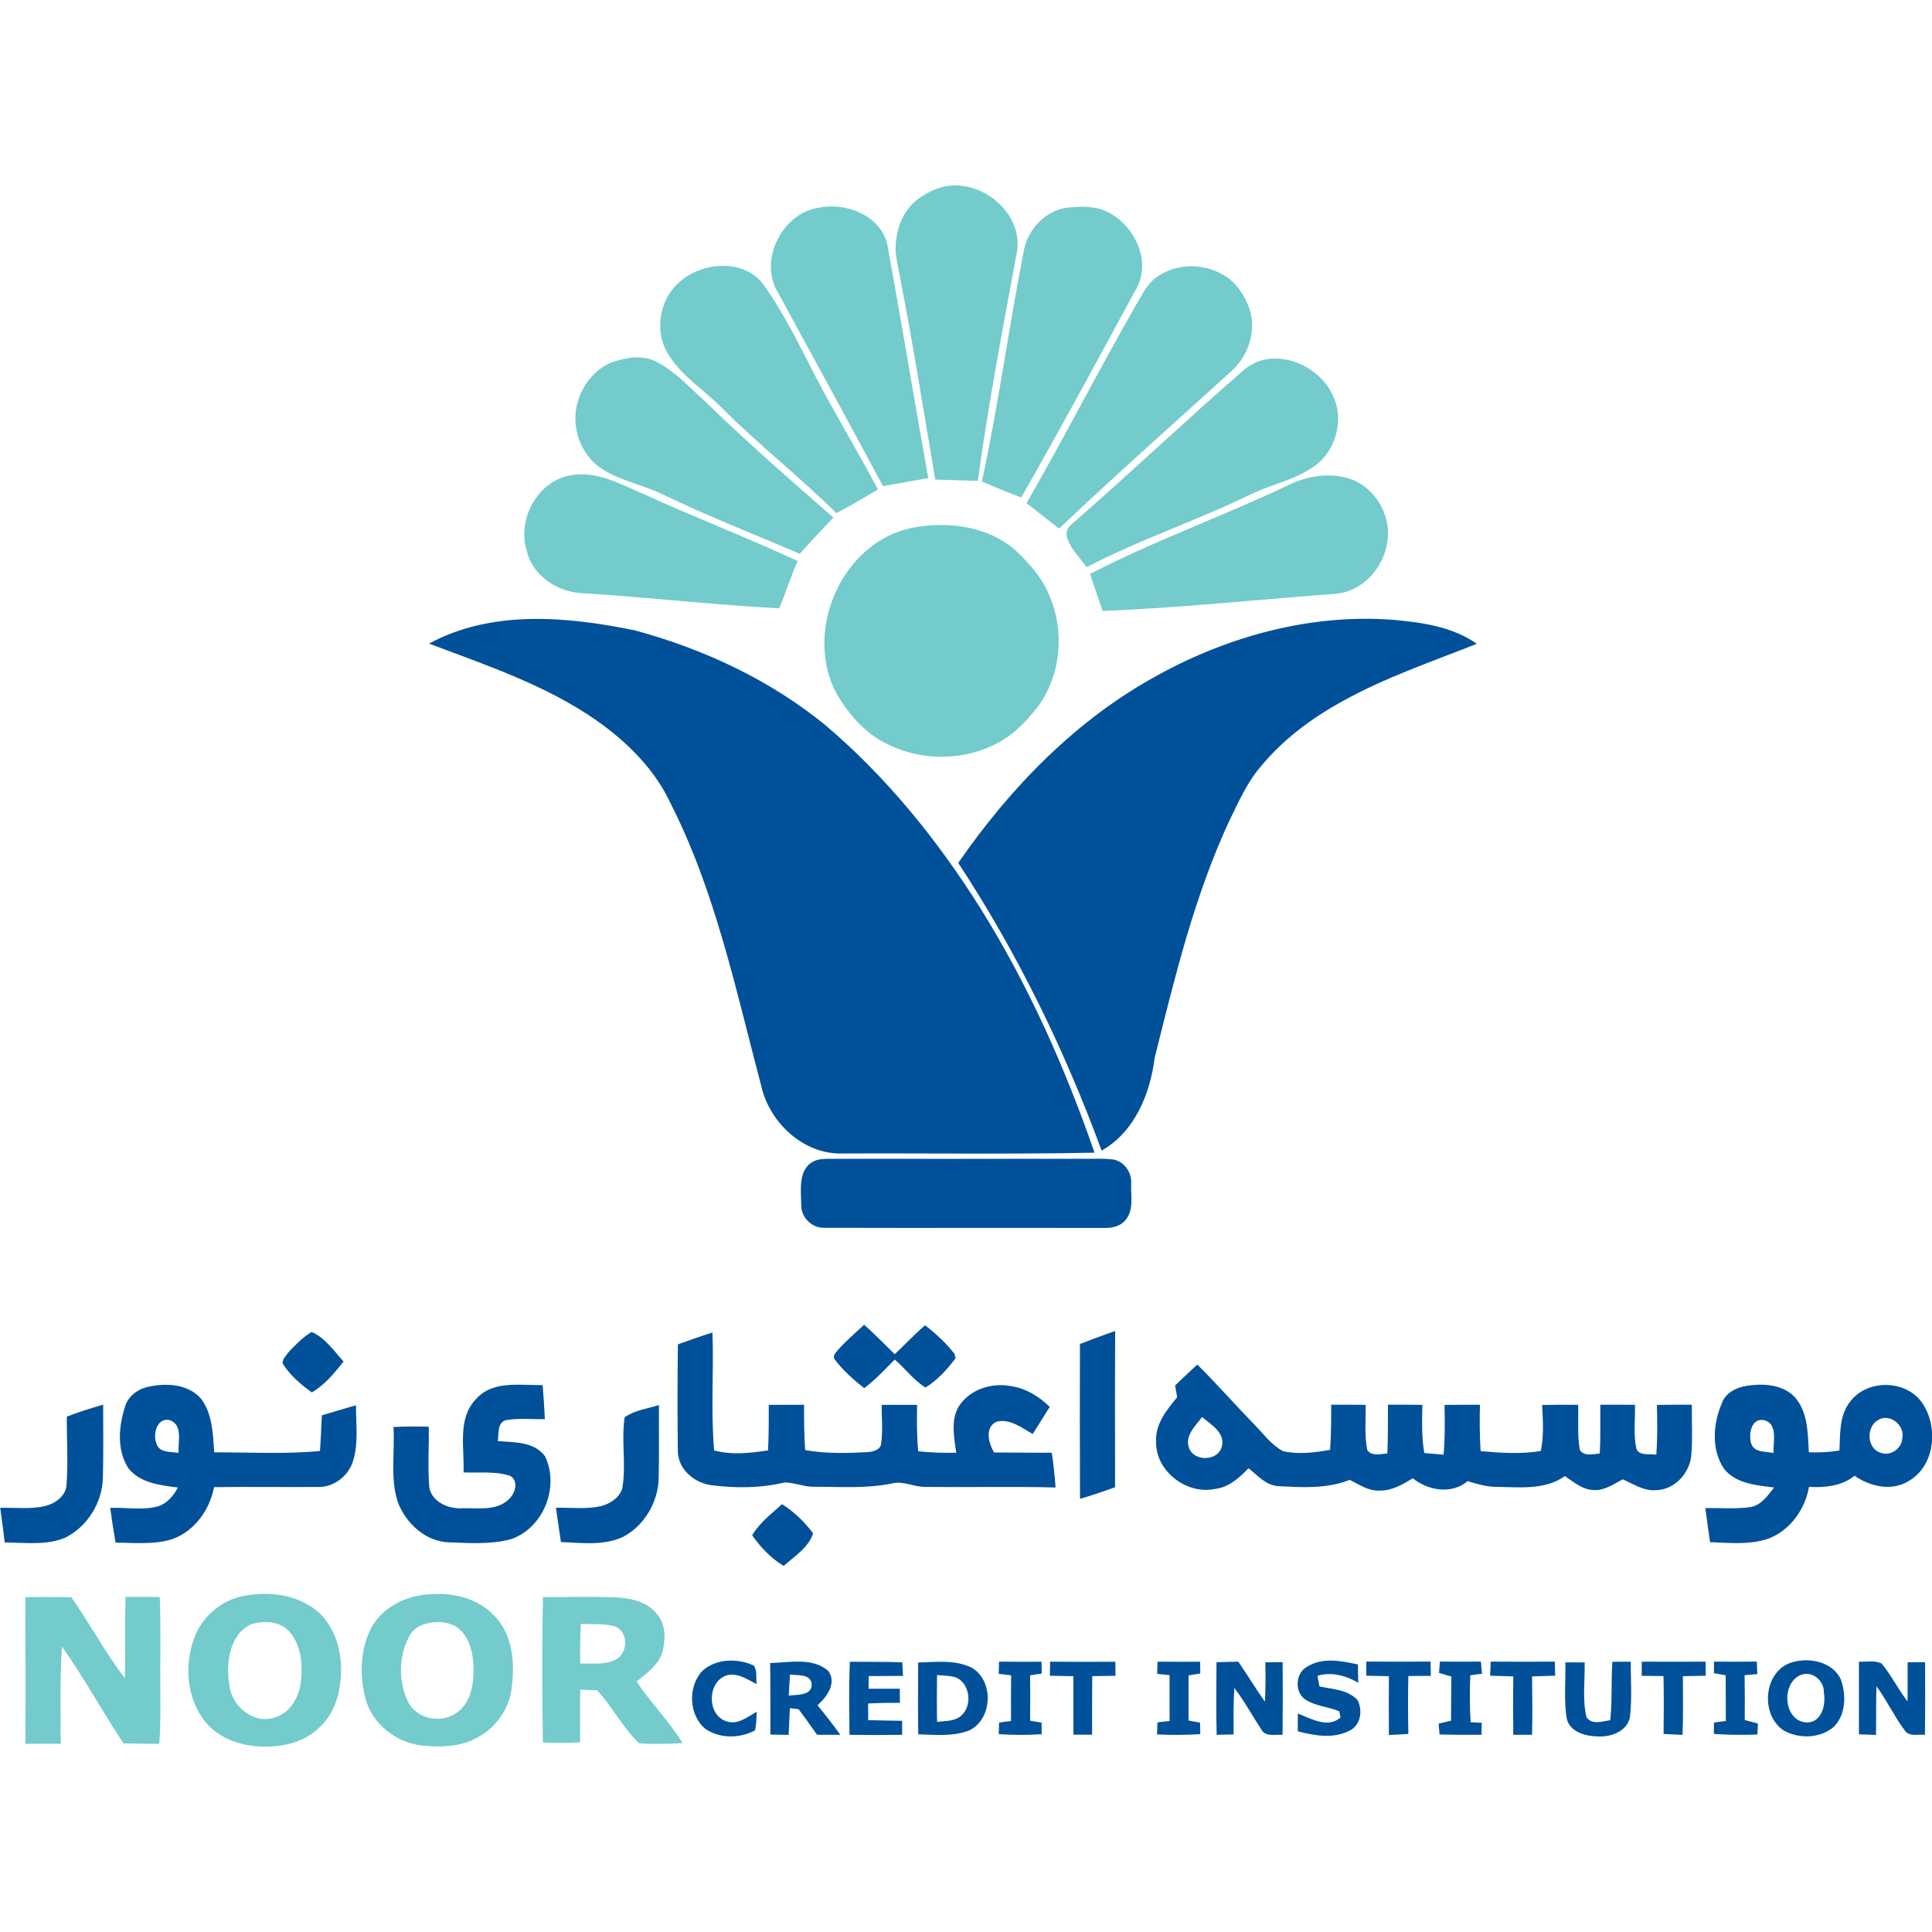
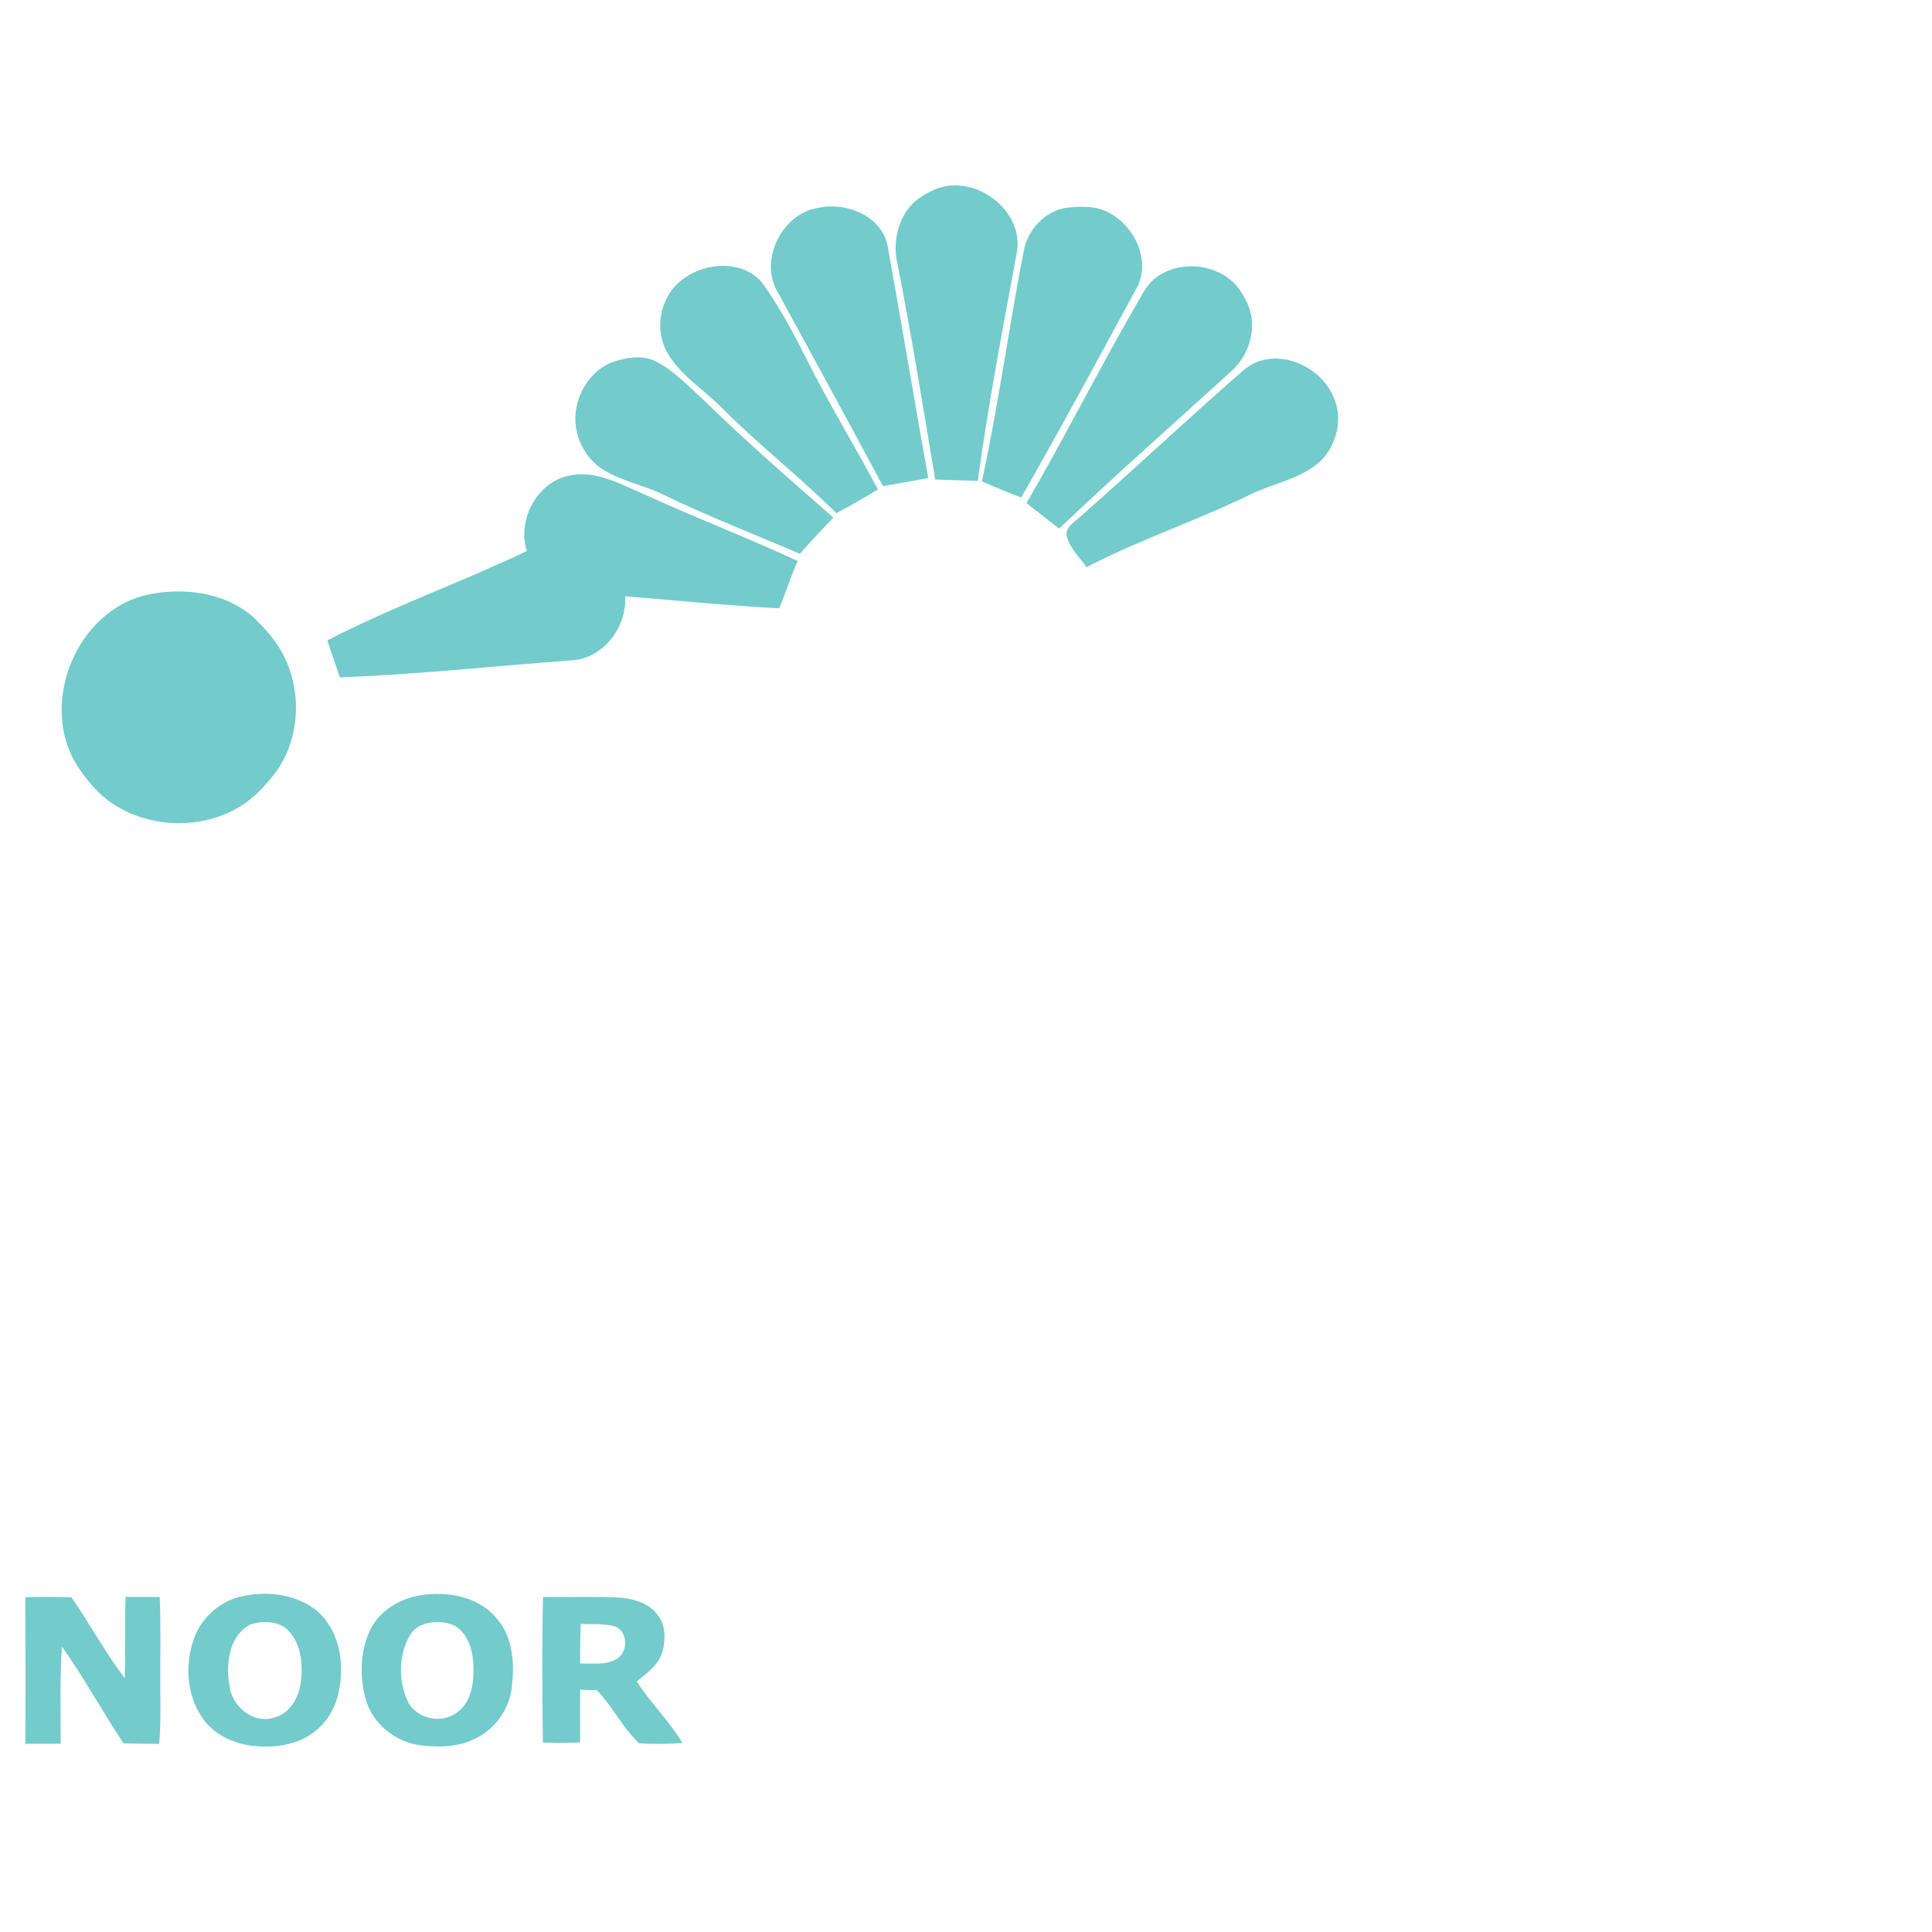
<svg xmlns="http://www.w3.org/2000/svg" id="Layer_1" data-name="Layer 1" viewBox="0 0 512 512">
  <defs>
    <style>      .cls-1 {        fill: #73cbcc;      }      .cls-2 {        fill: #01509a;      }    </style>
  </defs>
-   <path class="cls-1" d="M243.22,52.79c3.17-2.29,7.01-4.03,11.02-3.6,8.74,.57,17.08,8.99,15.17,18.07-3.71,20.01-7.53,40.02-10.28,60.18-3.76-.12-7.52-.24-11.28-.35-3.27-19.32-6.32-38.68-10.17-57.9-1.13-5.89,.65-12.65,5.54-16.4m-36.97,24.87c-5.3-8.4,.84-21,10.52-22.57,7.24-1.61,16.5,1.9,18.38,9.66,3.73,20.62,7.16,41.31,10.85,61.95-3.99,.71-8,1.42-11.99,2.14-9.16-17.11-18.49-34.13-27.76-51.18m65.08-11.28c1.04-5.53,5.58-10.41,11.21-11.32,3.89-.41,8.12-.61,11.61,1.46,6.56,3.59,10.74,12.33,7.3,19.39-10.17,18.7-20.24,37.45-30.82,55.93-3.51-1.33-6.98-2.76-10.41-4.28,4.38-20.26,7.13-40.84,11.11-61.18m-91.5,8.57c6.15-5.8,18.19-6.6,23.02,1.24,5.17,7.32,9.05,15.44,13.17,23.38,5.3,10.19,11.3,20,16.64,30.16-3.63,2.15-7.28,4.28-11,6.27-9.89-9.81-20.92-18.39-30.74-28.29-4.78-4.73-10.8-8.43-14.18-14.42-3.27-5.85-1.92-13.89,3.09-18.35m126.48-1.32c6.27-4.79,16.19-3.82,21.39,2.12,2.29,2.85,4.04,6.34,4.1,10.05,.15,4.78-2,9.49-5.56,12.65-15.22,13.85-30.65,27.46-45.56,41.64-2.87-2.25-5.75-4.5-8.64-6.74,10.04-17.38,19.12-35.3,29.13-52.7,1.47-2.5,2.76-5.26,5.15-7.04m-144.12,22.41c3.82-1.31,8.24-2.09,11.96-.05,4.78,2.55,8.49,6.62,12.49,10.21,11,10.77,22.64,20.85,34.21,31-3.03,3.14-6,6.34-8.9,9.59-12.11-5.21-24.42-9.97-36.29-15.73-5.06-2.47-10.75-3.48-15.59-6.42-5.69-3.33-8.68-10.56-7.26-16.95,1.07-5.04,4.49-9.75,9.38-11.66m167.21,2.24c7.53-6.78,20-2,23.83,6.6,2.86,5.84,1.09,13.46-3.71,17.74-5.19,4.42-12.14,5.55-18.13,8.45-14.25,6.96-29.38,11.96-43.47,19.29-1.82-2.73-4.55-5.08-5.26-8.4-.33-2.26,1.95-3.43,3.34-4.75,14.61-12.81,28.73-26.17,43.39-38.93m-189.78,47.79c-2.64-8.24,2.67-18.35,11.35-20.02,7.03-1.45,13.53,2.34,19.76,4.99,13.45,6.15,27.26,11.45,40.68,17.67-1.88,4.08-3.15,8.42-4.91,12.54-17.51-.91-34.95-2.96-52.45-4.03-6.43-.36-12.91-4.66-14.43-11.15m202.13-17.61c4.61-2.22,10.01-3.12,15.03-1.81,7.18,1.8,12.07,9.64,10.88,16.89-.9,7.09-6.85,13.59-14.21,13.9-20.42,1.51-40.79,3.73-61.26,4.5-1.09-3.27-2.2-6.53-3.32-9.79,17.17-8.91,35.45-15.36,52.89-23.7m-100.93,11.66c9.58-2.1,20.59-.89,28.24,5.71,2.94,2.79,5.74,5.82,7.74,9.38,5.47,9.84,5,22.85-1.68,32-2.73,3.49-5.79,6.86-9.66,9.13-9.34,5.54-21.55,5.62-31.09,.51-5.4-2.8-9.46-7.59-12.54-12.74-8.97-16.21,.81-39.64,19-43.99M63.39,423.19c6.58-1.57,14.04-1.01,19.68,3,4.82,3.41,7.07,9.46,7.3,15.2,.2,5.91-1.24,12.37-5.8,16.48-4.57,4.43-11.33,5.48-17.44,4.82-5.33-.59-10.72-3.08-13.68-7.71-4.12-6.16-4.49-14.33-1.89-21.15,1.97-5.15,6.52-9.18,11.83-10.64m3.22,7.23c-5.79,2.67-6.78,10.22-5.87,15.86,.45,5.68,6.24,10.8,12.02,8.88,4.23-1.16,6.61-5.59,6.99-9.7,.58-4.81-.06-10.36-3.81-13.81-2.59-2.07-6.28-2.12-9.33-1.23m43.09-7.31c7.39-1.69,16.25-.57,21.54,5.34,4.63,4.92,5.22,12.21,4.38,18.61-.55,5.95-4.55,11.32-9.93,13.82-4.26,2.12-9.21,2.16-13.85,1.7-6.83-.72-13.2-5.69-14.98-12.41-1.59-6.04-1.45-12.75,1.35-18.42,2.22-4.48,6.75-7.43,11.5-8.64m2.51,7.38c-1.64,.55-3.06,1.7-3.82,3.26-2.81,5.26-2.83,11.86-.29,17.23,2.29,4.62,9.05,5.97,13.07,2.8,3.64-2.61,4.34-7.49,4.31-11.66-.07-4.11-1.13-8.86-4.83-11.2-2.59-1.29-5.72-1.37-8.44-.43m-105.51-7.22c4.07-.09,8.14-.08,12.19,0,4.91,7.03,8.95,14.64,14.16,21.46,.24-7.18,0-14.36,.21-21.54,3.02,0,6.04,0,9.06,.02,.34,8.2,.08,16.42,.15,24.63,.03,4.77,.12,9.55-.3,14.31-3.16-.02-6.3-.08-9.45-.14-5.61-8.44-10.44-17.38-16.32-25.65-.58,8.57-.32,17.17-.33,25.75-3.12-.02-6.24,0-9.36,.02,.07-12.95,.05-25.9-.02-38.85m137.17,38.5c-.2-12.85-.28-25.72,.03-38.56,6.39,.05,12.8-.15,19.18,.09,4.02,.22,8.55,1.11,11.1,4.55,2.31,2.72,2.22,6.63,1.37,9.9-1.02,3.5-4.15,5.67-6.83,7.85,3.71,5.7,8.67,10.48,12.15,16.34-3.82,.2-7.66,.3-11.48,.04-4.43-4.12-7.03-9.71-11.19-14.05-1.48-.07-2.96-.11-4.44-.16-.07,4.65-.02,9.31-.02,13.96-3.29,.19-6.57,.21-9.85,.04m10.03-31.41c-.17,3.49-.23,6.99-.15,10.49,3.13-.1,6.51,.43,9.4-1.06,3.34-1.66,3.39-7.42-.2-8.79-2.95-.8-6.04-.54-9.06-.64h0Z" />
-   <path class="cls-2" d="M113.69,170.56c16.69-9.03,36.58-7.18,54.5-3.52,18.26,4.93,35.83,13.12,50.54,25.13,16.2,13.73,29.7,30.43,40.98,48.36,12.72,20.31,22.53,42.33,30.35,64.94-22.24,.46-44.48,.12-66.72,.22-10.44,.35-19.61-8.33-21.68-18.23-6.7-25.24-12.06-51.21-24-74.66-4.2-9.01-11.51-16.18-19.54-21.85-13.46-9.41-29.2-14.63-44.42-20.39m193.05,8.4c18.87-10.4,40.58-16.3,62.19-14.72,7.77,.69,15.91,1.77,22.44,6.38-12.16,4.8-24.62,9.05-36.06,15.46-7.96,4.43-15.39,9.99-21.2,17.05-3.65,4.25-5.92,9.44-8.36,14.43-9.27,19.98-14.45,41.51-19.76,62.79-1.22,9.57-5.29,19.61-14.06,24.58-9.8-26.71-22.37-52.45-37.99-76.25,13.82-20,31.3-38.02,52.8-49.71m-90.45,128.52c1.2-.41,2.49-.37,3.74-.4,22.53,.03,45.05,0,67.58,0,2.46,.03,4.95-.15,7.4,.19,2.89,.5,4.92,3.39,4.75,6.27-.14,3.28,.81,7.18-1.58,9.87-1.38,1.65-3.63,2.06-5.68,2-24.68-.05-49.37,.03-74.05-.04-3.29,.14-6.24-2.81-6.11-6.09-.11-4.12-.94-10.07,3.95-11.8m5.67,50.37c2.16-2.45,4.65-4.57,7.03-6.79,2.81,2.5,5.44,5.17,8.11,7.81,2.71-2.52,5.21-5.27,8.05-7.66,2.86,2.21,5.56,4.69,7.78,7.55,.07,.29,.23,.87,.3,1.16-2.2,2.96-4.8,5.83-7.96,7.77-3.17-1.9-5.35-5.04-8.17-7.39-2.62,2.6-5.12,5.35-8.09,7.57-2.83-2.23-5.56-4.65-7.76-7.53-.72-.89,.15-1.84,.72-2.49m64.21-1.68c3.1-1.2,6.21-2.36,9.34-3.46-.08,13.81-.02,27.61-.03,41.42-3.07,1.11-6.16,2.16-9.29,3.08-.07-13.68-.04-27.37-.02-41.04m-209.93,2.38c1.93-2.03,3.9-4.14,6.31-5.57,3.53,1.47,5.93,5.01,8.47,7.83-2.43,3.07-4.98,6.19-8.4,8.19-2.88-2.09-5.67-4.44-7.61-7.46-.52-1.1,.72-2.12,1.23-2.99m103.41-2.29c3.03-1.11,6.06-2.17,9.13-3.14,.4,10.41-.48,20.87,.46,31.26,4.69,1.25,9.55,.7,14.27-.02,.21-4.02,.21-8.05,.2-12.07,3.12-.02,6.23-.02,9.36-.02-.02,4,0,8,.28,12,5.45,.98,11.02,.85,16.54,.55,1.37-.13,3.34-.5,3.58-2.15,.5-3.43,.16-6.91,.15-10.36,3.13-.03,6.26-.03,9.4,0-.08,4.1-.11,8.21,.3,12.29,3.34,.37,6.71,.43,10.07,.39-.55-4.03-1.53-8.49,.63-12.23,2.9-4.61,8.9-6.48,14.08-5.39,3.88,.6,7.3,2.75,10.06,5.46-1.51,2.38-3.01,4.78-4.5,7.19-2.92-1.66-6.09-4.17-9.66-3.25-3.15,1.64-2.03,5.69-.59,8.14,5.1,.07,10.2,.04,15.3,.07,.45,3.05,.79,6.13,1,9.21-11.49-.3-22.97-.02-34.46-.15-3,.07-5.86-1.68-8.86-.93-6.74,1.41-13.64,.88-20.47,.89-2.74,.1-5.32-1.13-8.04-1.14-6.34,1.52-12.98,1.55-19.41,.72-4.61-.63-8.92-4.32-8.86-9.23-.13-9.37-.11-18.75,.02-28.12m131.75,10.94c1.94-1.88,3.9-3.73,5.9-5.56,5.23,5.21,10.12,10.76,15.26,16.06,2.38,2.4,4.42,5.32,7.48,6.9,4.11,.92,8.36,.37,12.45-.36,.27-3.99,.29-7.97,.29-11.96,3.03,0,6.08,0,9.12,.04,.09,3.99-.37,8.05,.44,12.01,1.25,1.69,3.54,1.01,5.3,.88,.25-4.31,.13-8.62,.18-12.93,3.04,0,6.09,0,9.13,.04-.11,4.26-.23,8.55,.5,12.77,1.7,.15,3.4,.3,5.11,.43,.39-4.38,.33-8.79,.26-13.18,3.12-.04,6.25-.06,9.38-.04-.11,4.09-.1,8.19,.18,12.28,5.3,.48,10.66,.85,15.94-.03,.85-4.03,.56-8.14,.36-12.19,3.18-.07,6.35-.08,9.53-.05,.17,3.97-.28,8,.46,11.93,1.1,1.85,3.51,1.09,5.26,1,.28-4.32,.12-8.64,.17-12.96,3.06-.02,6.12,0,9.18,.03,.08,3.9-.45,7.88,.39,11.72,.94,1.92,3.53,1.18,5.26,1.51,.33-4.39,.28-8.8,.16-13.2,3.08-.06,6.17-.08,9.26-.06-.06,4.53,.24,9.08-.17,13.6-.48,4.62-4.46,8.95-9.24,9.04-3.26,.32-6.06-1.61-8.9-2.86-2.36,1.21-4.69,2.94-7.46,2.84-3.06,.02-5.5-2.07-7.87-3.7-5.29,3.76-12.02,2.94-18.13,2.85-2.64,.02-5.17-.77-7.66-1.51-4.25,3.59-10.42,2.51-14.52-.75-2.66,1.61-5.5,3.29-8.71,3.26-2.96,.17-5.47-1.58-8-2.85-6,2.38-12.58,2.03-18.89,1.66-3.29-.14-5.54-2.85-7.93-4.75-2.44,2.59-5.34,5.15-9.03,5.52-7.52,1.5-15.73-4.86-15.47-12.67-.22-4.59,2.85-8.32,5.59-11.66-.19-1.04-.37-2.07-.55-3.1m3.61,16.32c1.17,3.96,7.89,3.85,8.8-.25,.85-3.61-2.94-5.75-5.26-7.72-1.7,2.3-4.51,4.79-3.54,7.97m-275.94-15.93c4.76-1.11,10.68-.88,14.14,3.04,3.12,4.04,3.19,9.4,3.55,14.28,9.34-.05,18.71,.55,28.03-.37,.2-3.15,.37-6.29,.48-9.44,3.01-.91,6.02-1.79,9.05-2.66-.02,4.95,.73,10.07-.81,14.89-1.25,3.9-5.12,6.9-9.28,6.75-9.17,.07-18.34-.08-27.52,.05-1.11,5.96-5.08,11.52-10.85,13.7-4.91,1.64-10.16,1.03-15.24,1.01-.55-3.07-1.02-6.13-1.41-9.22,4.11-.15,8.31,.68,12.34-.32,2.6-.66,4.36-2.81,5.59-5.07-4.65-.59-10.06-1.16-13.16-5.15-3.03-4.73-2.57-10.85-.94-15.99,.72-2.88,3.25-4.87,6.05-5.51m2.35,14.96c.7,2.56,3.82,2.19,5.87,2.49-.2-2.81,1.21-7.25-2.18-8.6-3.43-1.02-4.74,3.6-3.69,6.11m84.59-11.62c4.39-5.15,11.78-3.75,17.76-3.82,.25,3,.46,6,.59,9.01-3.48,.07-7.01-.33-10.45,.3-2.25,.76-1.71,3.68-2.03,5.53,4.31,.32,9.72,.1,12.54,4.05,3.86,8.11-.43,18.95-9,21.92-5.3,1.46-10.87,1.05-16.29,.86-6.28-.12-11.56-4.96-13.72-10.62-2.13-6.42-.75-13.32-1.18-19.95,3.12-.16,6.25-.17,9.37-.08,.07,5.38-.31,10.77,.14,16.14,.73,3.85,5.13,5.7,8.7,5.47,4.12-.13,9,.81,12.29-2.31,1.72-1.47,2.8-4.88,.46-6.27-3.98-1.32-8.27-.73-12.39-.92,.29-6.43-1.68-14.1,3.2-19.33m330.36,.73c1.26-3.05,4.73-4.27,7.79-4.51,4.2-.47,9.17,.16,11.93,3.74,3.06,3.98,2.96,9.26,3.25,14.03,2.71,.11,5.43-.02,8.11-.46,.2-4.4-.09-9.34,2.86-12.98,4.35-5.81,14.18-5.85,18.67-.18,4.83,6.32,4.03,17.2-3.3,21.31-4.48,2.7-10.15,1.39-14.22-1.46-3.41,2.73-7.87,3.19-12.09,2.94-1.01,5.92-4.95,11.45-10.63,13.68-4.99,1.75-10.4,1.16-15.58,.98-.43-3.01-.87-6.01-1.26-9.03,4.03-.08,8.09,.3,12.11-.29,2.79-.58,4.47-3.09,6.13-5.18-4.67-.56-10.14-.99-13.29-4.96-3.47-5.18-2.89-12.13-.46-17.61m7.7,11.02c.86,2.38,3.86,1.96,5.87,2.42-.11-2.86,1.31-7.97-2.68-8.75-3.31-.42-3.98,3.96-3.19,6.33m33.62-6.33c-3.25,1.78-3.05,7.56,.65,8.68,2.63,.99,5.66-1.14,5.75-3.92,.69-3.36-3.34-6.65-6.4-4.76m-480.03-.9c3.16-1.21,6.39-2.24,9.63-3.16,0,6.48,.1,12.98-.07,19.46-.17,6.55-4.16,12.93-10.06,15.82-5.05,2.07-10.65,1.25-15.96,1.24-.34-3.08-.76-6.13-1.19-9.19,4-.09,8.09,.45,12.02-.5,2.67-.69,5.48-2.74,5.56-5.73,.46-5.97,.02-11.96,.07-17.94m147.83,.19c2.67-1.9,6.03-2.28,9.09-3.25-.05,6.42,.09,12.85-.07,19.26-.11,6.43-3.78,12.74-9.52,15.72-5.13,2.34-10.94,1.54-16.39,1.32-.44-3.03-.89-6.06-1.32-9.09,3.97-.07,8.01,.45,11.92-.42,2.43-.62,4.9-2.2,5.66-4.69,1.1-6.23-.31-12.61,.63-18.84m33.79,31.25c1.98-3.33,5.09-5.67,7.91-8.24,3.21,1.98,5.97,4.71,8.24,7.71-1.14,3.74-4.96,6.12-7.8,8.66-3.37-2.05-6.09-4.93-8.35-8.13m227.97,33.53c1.63-.02,3.25-.04,4.88-.04-.04,4.89,.37,9.81-.23,14.68-.69,3.82-5.08,5.35-8.52,5.13-3.18-.03-7.29-1.11-8.21-4.62-.83-4.95-.24-10.01-.39-15,1.7,0,3.41,0,5.12,.02,.11,4.78-.63,9.66,.45,14.36,1.24,2.35,4.29,1.23,6.34,.94,.55-5.14,.21-10.32,.56-15.46m-241.32,2.56c3.6-3.46,9.42-3.6,13.78-1.58,1.01,1.37,.51,3.3,.78,4.91-2.5-1.18-5.13-3.16-8.04-2.28-5.08,1.72-5.21,10.44-.03,12.13,2.96,1.09,5.64-1.15,8.08-2.52-.13,1.64-.02,3.34-.48,4.95-4,2.15-9.3,2.22-13.11-.39-4.41-3.64-4.7-11-.98-15.22m18.13-2.25c5.07-.1,11.1-1.56,15.34,2.03,2.44,3.2-.32,6.99-2.8,9.16,2.11,2.54,4.12,5.16,6.05,7.84-2.05,0-4.11-.02-6.16-.02-1.59-2.28-3.23-4.52-4.88-6.75-.58-.08-1.73-.23-2.32-.3-.13,2.36-.24,4.72-.33,7.09-1.62-.03-3.23-.07-4.84-.09-.03-6.32,.04-12.64-.07-18.96m5.27,3.04c-.12,1.86-.24,3.72-.33,5.59,2.12-.28,6.24,.11,6.07-3.08-.3-2.78-3.79-2.17-5.74-2.51m15.86-3.37c4.63,.06,9.25-.03,13.87,.14,.07,1.2,.15,2.39,.22,3.6-3.03,.02-6.06,.04-9.1,.06,0,1.11-.02,2.22-.03,3.34,2.76,0,5.52,0,8.27,0,0,1.24,0,2.49,.02,3.74-2.81-.02-5.61,.03-8.41,.18,0,1.46,0,2.92,.02,4.4,2.99,.09,6,.15,9,.18,0,1.23-.02,2.47-.02,3.72-4.65,.06-9.29,.06-13.94,0-.06-6.46-.19-12.92,.1-19.37m18.09,.21c4.74-.14,9.84-.79,14.25,1.39,5.86,3.5,5.49,13.51-.61,16.57-4.32,1.71-9.08,1.19-13.61,1.07-.11-6.35-.03-12.69-.03-19.04m5.02,3.33c-.07,4.14-.08,8.28,0,12.42,1.97-.29,4.16-.12,5.9-1.26,3.57-2.42,3.09-8.81-.92-10.53-1.61-.51-3.33-.48-4.99-.63m16.42-3.55c3.76,.05,7.52,.05,11.27,.02,.02,1.03,.03,2.08,.06,3.13-.77,.12-2.31,.36-3.08,.48,.03,4,.03,8,0,12.02,1.01,.16,2.02,.33,3.03,.51,0,1.02,.02,2.03,.04,3.07-3.8,.24-7.6,.24-11.39-.02,.02-.76,.07-2.3,.1-3.07,1.05-.15,2.1-.28,3.16-.41-.02-4.04-.02-8.07,.02-12.11-1.1-.14-2.19-.27-3.28-.39,.02-1.08,.05-2.16,.07-3.22m13.54,0c5.76,.05,11.53,.05,17.29,.02,0,1.23,.02,2.47,.05,3.72-2.06,.02-4.12,.06-6.17,.09-.06,5.17-.04,10.34-.04,15.51-1.64,0-3.29,0-4.93,0-.07-5.17,0-10.33-.04-15.5-2.07-.03-4.14-.1-6.21-.12,.02-1.24,.03-2.49,.05-3.73m28.46,0c3.77,.04,7.53,.05,11.3,.02,0,1.03,.02,2.07,.04,3.13-.77,.12-2.33,.37-3.11,.49,.02,3.99,.02,7.98,0,11.97,1.02,.18,2.03,.36,3.05,.55,.02,.76,.05,2.29,.07,3.06-3.82,.24-7.65,.24-11.47,.07,.04-1.07,.08-2.14,.11-3.21,1.07-.12,2.13-.24,3.21-.35,0-4.05,0-8.1,0-12.15-.82-.09-2.46-.26-3.28-.34,.02-1.09,.05-2.18,.08-3.25m15.64,.16c1.92-.07,3.85-.09,5.78-.14,2.42,3.48,4.6,7.14,7.05,10.6,.2-3.47,.2-6.96,.11-10.43,1.53-.02,3.06-.04,4.59-.05,.04,6.42,.05,12.84-.02,19.26-1.94-.16-4.66,.67-5.71-1.54-2.38-3.61-4.42-7.45-7.08-10.88-.26,4.1-.2,8.22-.18,12.32-1.5,.03-3,.07-4.5,.1-.15-6.42-.09-12.84-.04-19.26m24.12,1.16c4.04-2.51,9-1.49,13.36-.54,.02,1.6,.04,3.21,.08,4.83-3.27-1.9-7.09-2.95-10.81-1.82,.13,.71,.4,2.12,.54,2.82,3.42,.7,7.43,.83,10.01,3.51,1.51,2.6,.98,6.63-1.85,8.1-4.3,2.33-9.4,1.46-13.9,.27,0-1.59,0-3.16,0-4.73,3.48,1.36,7.96,4.06,11.33,1.05-.09-.41-.26-1.21-.35-1.62-2.93-1.25-6.3-1.34-9-3.13-2.95-2.03-2.62-7.12,.58-8.74m15.59-1.32c5.68,.06,11.36,.05,17.03,0,.02,1.26,.04,2.53,.07,3.8-1.99,0-3.98,.02-5.96,.03-.11,5.12-.09,10.24,0,15.36-1.72,.1-3.44,.19-5.15,.28-.04-5.19-.03-10.38,0-15.58-2-.04-4.01-.11-6-.14,0-1.25,.02-2.5,.02-3.74m19.52,0c3.61,.04,7.23,.05,10.84,0,.08,1.07,.18,2.14,.29,3.22-1.04,.13-2.07,.27-3.1,.41-.15,4.14-.18,8.3,.09,12.44,.98,.05,1.95,.1,2.94,.16-.02,1.05-.04,2.11-.06,3.17-3.71,.02-7.41,.02-11.12-.09-.08-.96-.16-1.91-.24-2.86,1.09-.28,2.2-.52,3.29-.77,.03-3.9,.03-7.8,.09-11.7-1.1-.34-2.19-.67-3.28-.99,.07-.75,.19-2.24,.24-2.98m13.48,0c5.66,.05,11.32,.05,16.99,0,0,1.23,.03,2.47,.08,3.72-2.05,.05-4.09,.13-6.13,.21,.08,5.15,.11,10.31,0,15.46-1.66,0-3.32,0-4.98,0-.07-5.16-.05-10.32,0-15.47-2.05-.07-4.1-.14-6.14-.19,.07-1.24,.12-2.49,.17-3.72m40.03,0c5.64,.02,11.28,.06,16.91,0,0,1.24,.02,2.49,.04,3.74-2.03,.02-4.04,.07-6.06,.11,.02,5.18,.1,10.36-.09,15.55-1.68-.07-3.36-.15-5.03-.23,.07-5.12,.09-10.23-.02-15.35-1.94-.02-3.86-.05-5.78-.06,0-1.25,.02-2.51,.03-3.76m19.14,0c3.77,.03,7.56,.03,11.34-.02,.02,1.11,.07,2.2,.14,3.32-1.13,.09-2.25,.18-3.37,.28,.06,3.96,.06,7.92,.03,11.89,1.16,.31,2.33,.63,3.49,.94-.03,.72-.1,2.17-.13,2.9-3.85,.14-7.7,.12-11.54-.15,0-.76,.03-2.26,.04-3.02,1.03-.14,2.07-.28,3.12-.41,0-4.04,0-8.08-.03-12.11-1.04-.2-2.07-.39-3.11-.57,0-1.03,0-2.04,.02-3.05m19.87,.45c4.75-1.81,11.43-.69,13.76,4.3,1.42,4.04,1.33,9.18-1.78,12.42-3.59,3.21-9.28,3.37-13.38,1.07-6.09-3.99-5.45-14.95,1.41-17.79m3.13,3.08c-5.34,2.12-4.62,12.26,1.5,12.59,4.07,.09,5.18-4.78,4.6-7.98,.12-3.07-3.12-5.84-6.1-4.61m15.4-3.53c1.99,.11,4.2-.46,6.04,.52,2.55,3.13,4.35,6.81,6.84,10.01,.03-3.47,0-6.92,.02-10.37,1.54,0,3.08,0,4.63,0-.02,6.41,.06,12.82-.05,19.24-1.81-.21-4.28,.6-5.42-1.27-2.74-3.69-4.69-7.91-7.42-11.62-.14,4.3-.05,8.61-.13,12.91-1.51-.06-3.03-.11-4.52-.17,0-6.42,0-12.84,0-19.26h0Z" />
+   <path class="cls-1" d="M243.22,52.79c3.17-2.29,7.01-4.03,11.02-3.6,8.74,.57,17.08,8.99,15.17,18.07-3.71,20.01-7.53,40.02-10.28,60.18-3.76-.12-7.52-.24-11.28-.35-3.27-19.32-6.32-38.68-10.17-57.9-1.13-5.89,.65-12.65,5.54-16.4m-36.97,24.87c-5.3-8.4,.84-21,10.52-22.57,7.24-1.61,16.5,1.9,18.38,9.66,3.73,20.62,7.16,41.31,10.85,61.95-3.99,.71-8,1.42-11.99,2.14-9.16-17.11-18.49-34.13-27.76-51.18m65.08-11.28c1.04-5.53,5.58-10.41,11.21-11.32,3.89-.41,8.12-.61,11.61,1.46,6.56,3.59,10.74,12.33,7.3,19.39-10.17,18.7-20.24,37.45-30.82,55.93-3.51-1.33-6.98-2.76-10.41-4.28,4.38-20.26,7.13-40.84,11.11-61.18m-91.5,8.57c6.15-5.8,18.19-6.6,23.02,1.24,5.17,7.32,9.05,15.44,13.17,23.38,5.3,10.19,11.3,20,16.64,30.16-3.63,2.15-7.28,4.28-11,6.27-9.89-9.81-20.92-18.39-30.74-28.29-4.78-4.73-10.8-8.43-14.18-14.42-3.27-5.85-1.92-13.89,3.09-18.35m126.48-1.32c6.27-4.79,16.19-3.82,21.39,2.12,2.29,2.85,4.04,6.34,4.1,10.05,.15,4.78-2,9.49-5.56,12.65-15.22,13.85-30.65,27.46-45.56,41.64-2.87-2.25-5.75-4.5-8.64-6.74,10.04-17.38,19.12-35.3,29.13-52.7,1.47-2.5,2.76-5.26,5.15-7.04m-144.12,22.41c3.82-1.31,8.24-2.09,11.96-.05,4.78,2.55,8.49,6.62,12.49,10.21,11,10.77,22.64,20.85,34.21,31-3.03,3.14-6,6.34-8.9,9.59-12.11-5.21-24.42-9.97-36.29-15.73-5.06-2.47-10.75-3.48-15.59-6.42-5.69-3.33-8.68-10.56-7.26-16.95,1.07-5.04,4.49-9.75,9.38-11.66m167.21,2.24c7.53-6.78,20-2,23.83,6.6,2.86,5.84,1.09,13.46-3.71,17.74-5.19,4.42-12.14,5.55-18.13,8.45-14.25,6.96-29.38,11.96-43.47,19.29-1.82-2.73-4.55-5.08-5.26-8.4-.33-2.26,1.95-3.43,3.34-4.75,14.61-12.81,28.73-26.17,43.39-38.93m-189.78,47.79c-2.64-8.24,2.67-18.35,11.35-20.02,7.03-1.45,13.53,2.34,19.76,4.99,13.45,6.15,27.26,11.45,40.68,17.67-1.88,4.08-3.15,8.42-4.91,12.54-17.51-.91-34.95-2.96-52.45-4.03-6.43-.36-12.91-4.66-14.43-11.15c4.61-2.22,10.01-3.12,15.03-1.81,7.18,1.8,12.07,9.64,10.88,16.89-.9,7.09-6.85,13.59-14.21,13.9-20.42,1.51-40.79,3.73-61.26,4.5-1.09-3.27-2.2-6.53-3.32-9.79,17.17-8.91,35.45-15.36,52.89-23.7m-100.93,11.66c9.58-2.1,20.59-.89,28.24,5.71,2.94,2.79,5.74,5.82,7.74,9.38,5.47,9.84,5,22.85-1.68,32-2.73,3.49-5.79,6.86-9.66,9.13-9.34,5.54-21.55,5.62-31.09,.51-5.4-2.8-9.46-7.59-12.54-12.74-8.97-16.21,.81-39.64,19-43.99M63.39,423.19c6.58-1.57,14.04-1.01,19.68,3,4.82,3.41,7.07,9.46,7.3,15.2,.2,5.91-1.24,12.37-5.8,16.48-4.57,4.43-11.33,5.48-17.44,4.82-5.33-.59-10.72-3.08-13.68-7.71-4.12-6.16-4.49-14.33-1.89-21.15,1.97-5.15,6.52-9.18,11.83-10.64m3.22,7.23c-5.79,2.67-6.78,10.22-5.87,15.86,.45,5.68,6.24,10.8,12.02,8.88,4.23-1.16,6.61-5.59,6.99-9.7,.58-4.81-.06-10.36-3.81-13.81-2.59-2.07-6.28-2.12-9.33-1.23m43.09-7.31c7.39-1.69,16.25-.57,21.54,5.34,4.63,4.92,5.22,12.21,4.38,18.61-.55,5.95-4.55,11.32-9.93,13.82-4.26,2.12-9.21,2.16-13.85,1.7-6.83-.72-13.2-5.69-14.98-12.41-1.59-6.04-1.45-12.75,1.35-18.42,2.22-4.48,6.75-7.43,11.5-8.64m2.51,7.38c-1.64,.55-3.06,1.7-3.82,3.26-2.81,5.26-2.83,11.86-.29,17.23,2.29,4.62,9.05,5.97,13.07,2.8,3.64-2.61,4.34-7.49,4.31-11.66-.07-4.11-1.13-8.86-4.83-11.2-2.59-1.29-5.72-1.37-8.44-.43m-105.51-7.22c4.07-.09,8.14-.08,12.19,0,4.91,7.03,8.95,14.64,14.16,21.46,.24-7.18,0-14.36,.21-21.54,3.02,0,6.04,0,9.06,.02,.34,8.2,.08,16.42,.15,24.63,.03,4.77,.12,9.55-.3,14.31-3.16-.02-6.3-.08-9.45-.14-5.61-8.44-10.44-17.38-16.32-25.65-.58,8.57-.32,17.17-.33,25.75-3.12-.02-6.24,0-9.36,.02,.07-12.95,.05-25.9-.02-38.85m137.17,38.5c-.2-12.85-.28-25.72,.03-38.56,6.39,.05,12.8-.15,19.18,.09,4.02,.22,8.55,1.11,11.1,4.55,2.31,2.72,2.22,6.63,1.37,9.9-1.02,3.5-4.15,5.67-6.83,7.85,3.71,5.7,8.67,10.48,12.15,16.34-3.82,.2-7.66,.3-11.48,.04-4.43-4.12-7.03-9.71-11.19-14.05-1.48-.07-2.96-.11-4.44-.16-.07,4.65-.02,9.31-.02,13.96-3.29,.19-6.57,.21-9.85,.04m10.03-31.41c-.17,3.49-.23,6.99-.15,10.49,3.13-.1,6.51,.43,9.4-1.06,3.34-1.66,3.39-7.42-.2-8.79-2.95-.8-6.04-.54-9.06-.64h0Z" />
</svg>